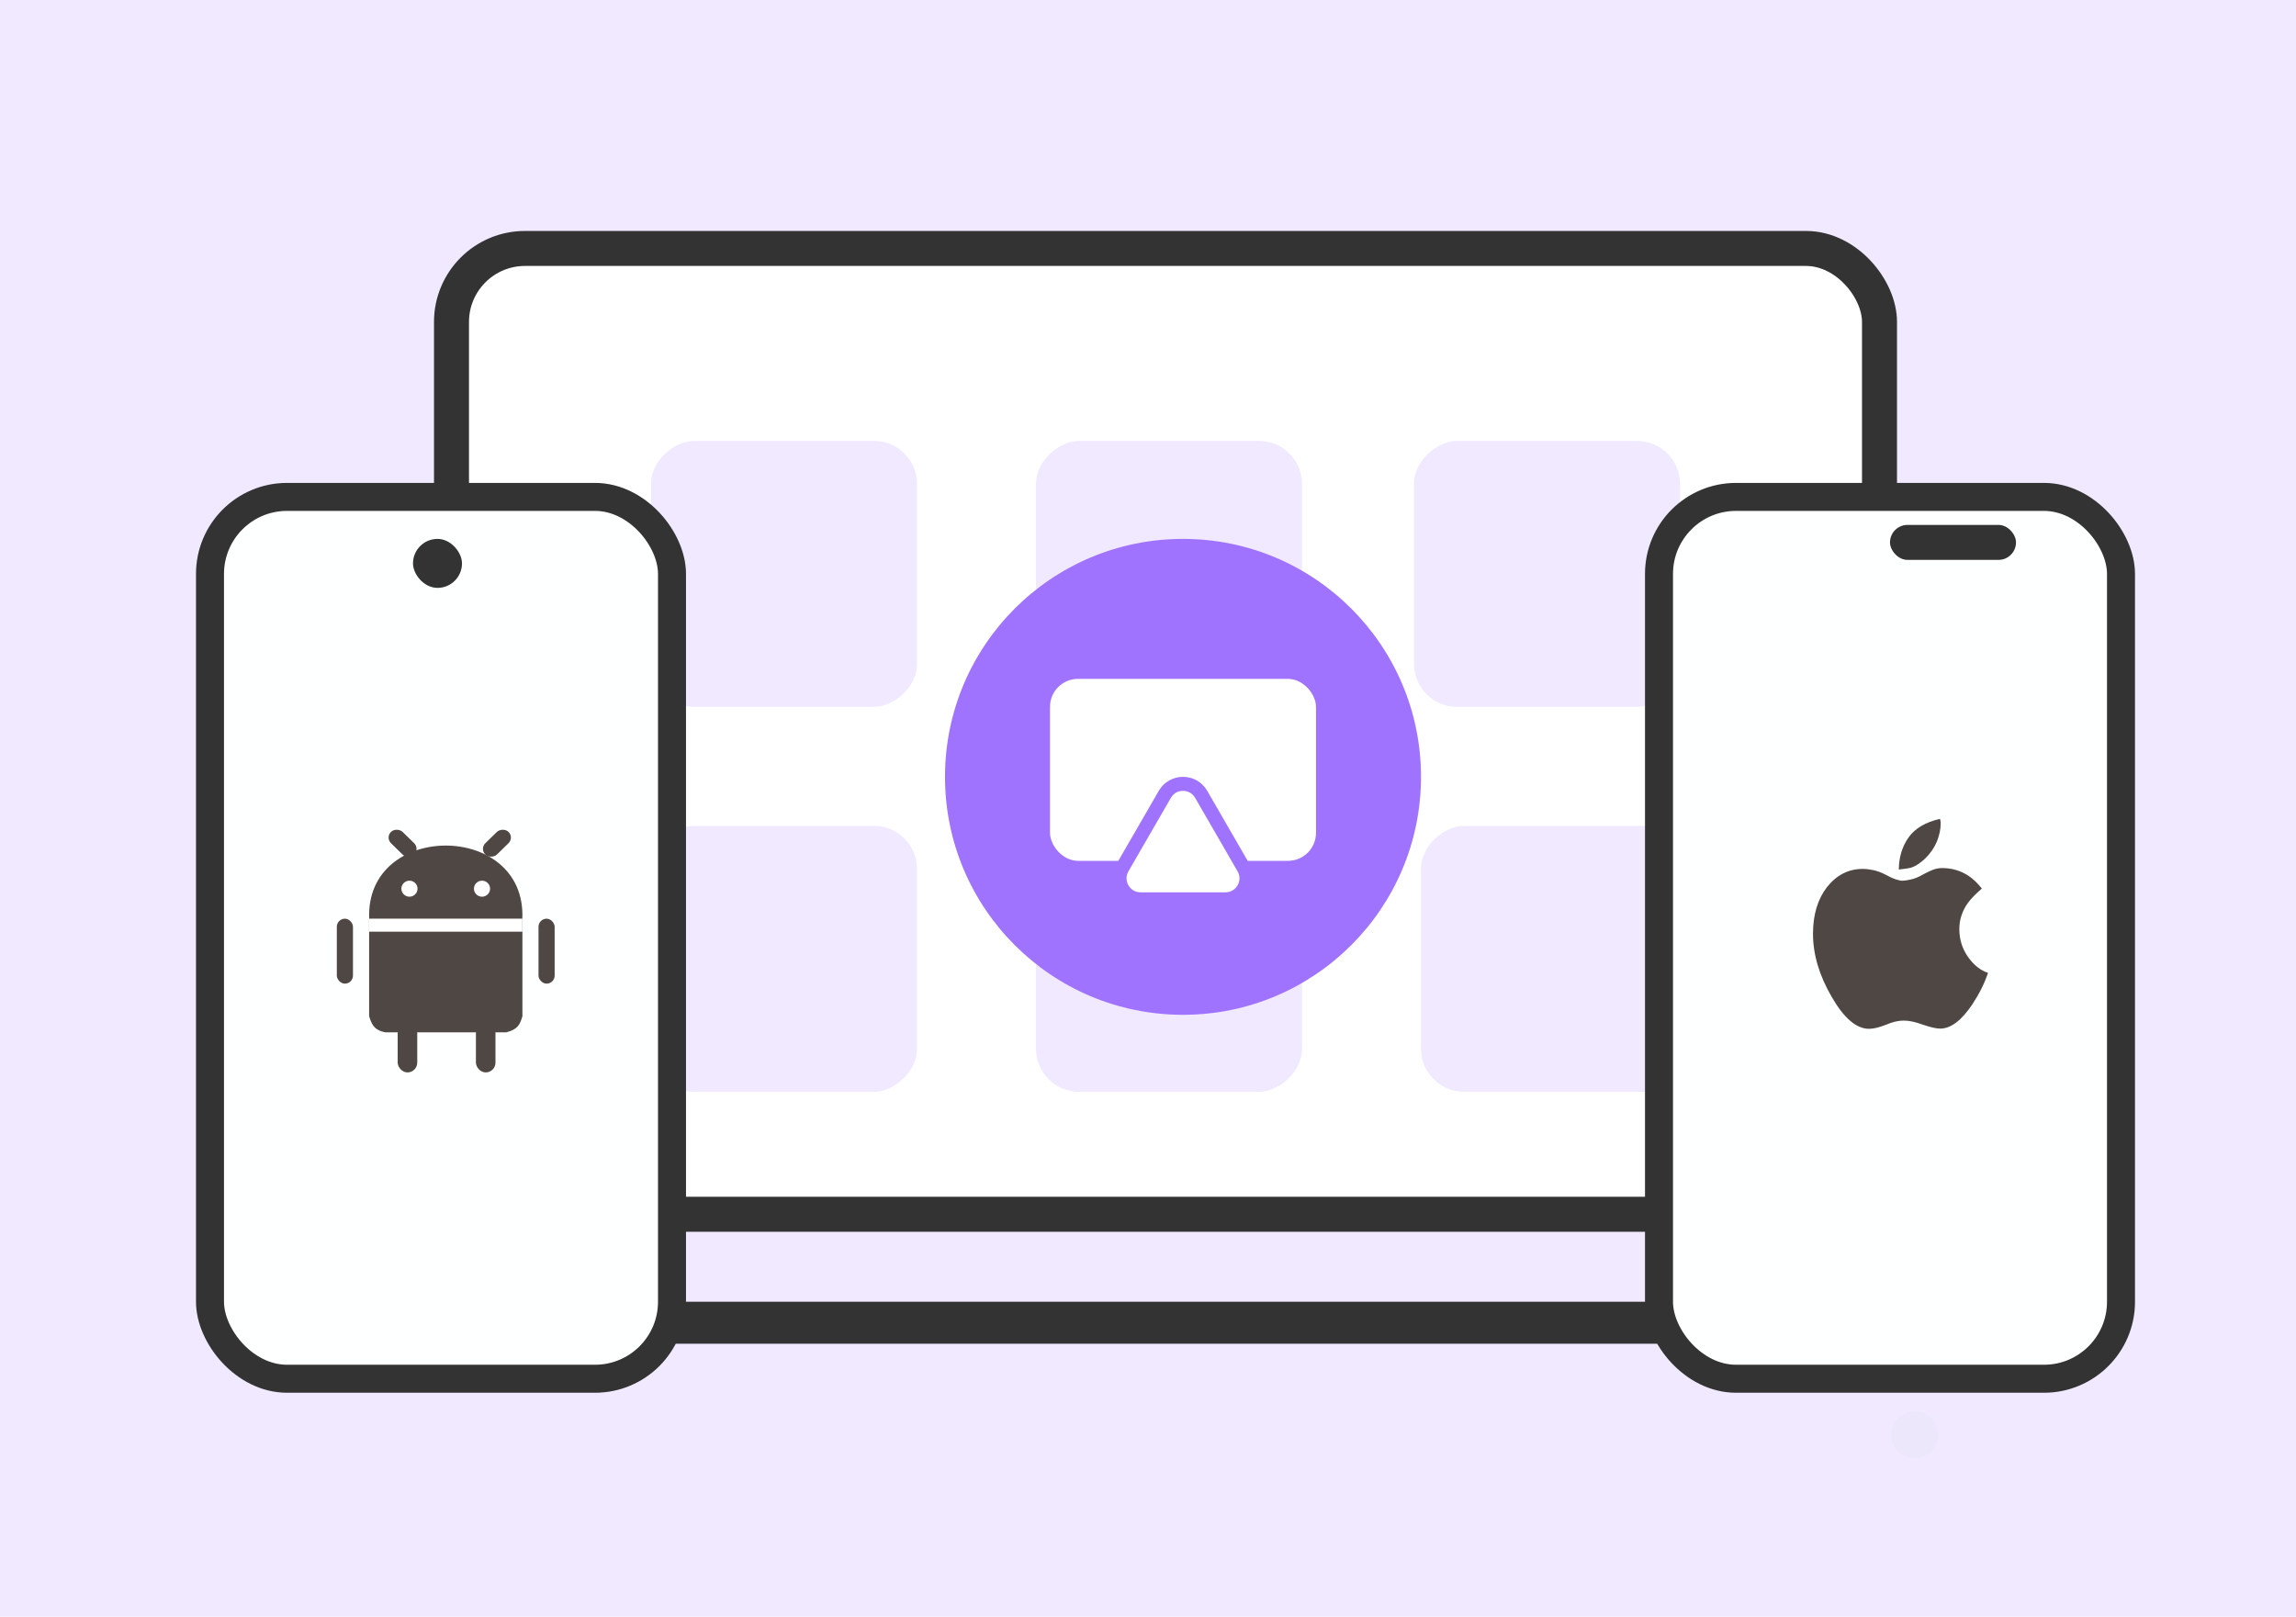
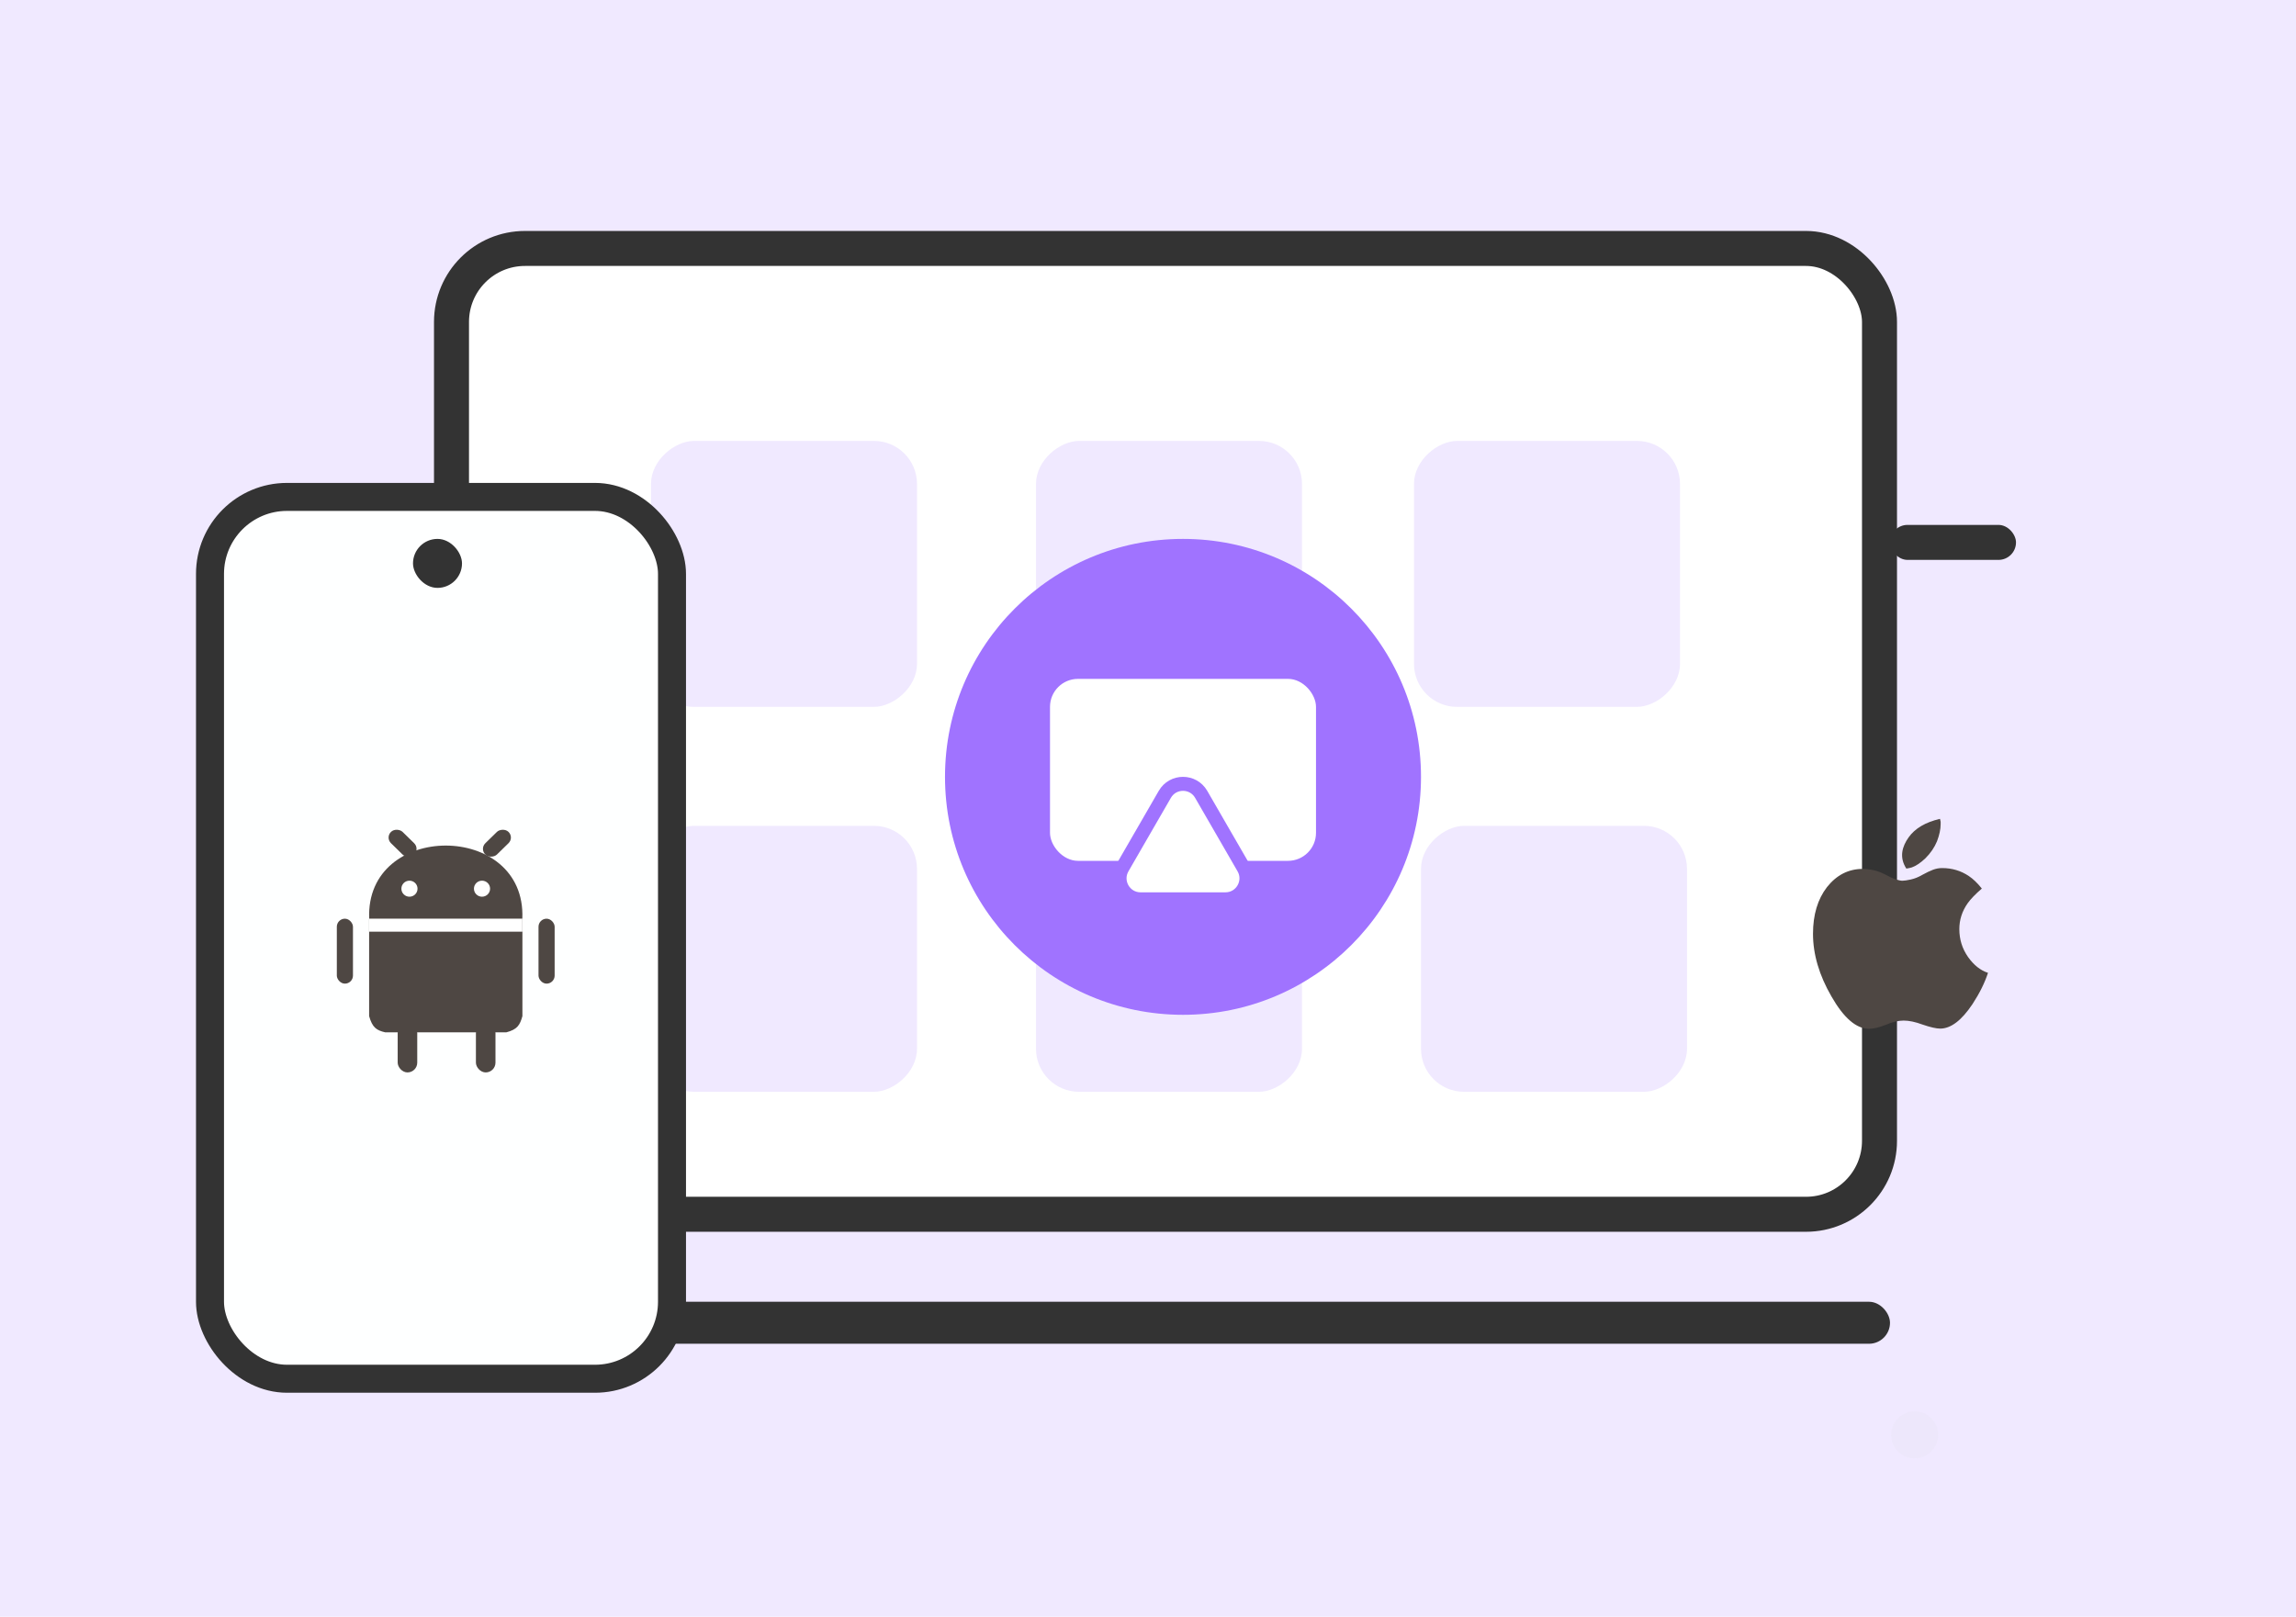
<svg xmlns="http://www.w3.org/2000/svg" width="328" height="231" viewBox="0 0 328 231" fill="none">
  <rect width="328" height="231" fill="#F0E9FF" />
  <circle opacity="0.1" cx="273.52" cy="205.018" r="3.362" fill="#D9D9D9" />
  <rect x="64.5" y="35.5" width="204" height="138" rx="10.5" fill="white" stroke="#333333" stroke-width="5" />
  <rect x="63" y="186" width="207" height="6" rx="3" fill="#333333" />
  <rect x="240" y="63" width="38" height="38" rx="6.148" transform="rotate(90 240 63)" fill="#F0E9FF" />
  <rect x="186" y="63" width="38" height="38" rx="6.148" transform="rotate(90 186 63)" fill="#F0E9FF" />
  <rect x="131" y="63" width="38" height="38" rx="6.148" transform="rotate(90 131 63)" fill="#F0E9FF" />
  <rect x="241" y="118" width="38" height="38" rx="6.148" transform="rotate(90 241 118)" fill="#F0E9FF" />
  <rect x="186" y="118" width="38" height="38" rx="6.148" transform="rotate(90 186 118)" fill="#F0E9FF" />
  <rect x="131" y="118" width="38" height="38" rx="6.148" transform="rotate(90 131 118)" fill="#F0E9FF" />
  <rect x="30" y="71" width="66" height="126" rx="11" fill="#FEFFFF" stroke="#333333" stroke-width="4" />
  <rect x="59" y="77" width="7" height="7" rx="3.5" fill="#333333" />
  <path d="M72.325 147.506H55.037C53.755 147.209 53.191 146.801 52.732 145.186V131.267H74.63V145.186C74.269 146.461 73.928 147.081 72.325 147.506Z" fill="#4E4743" />
  <path d="M52.732 131.843H74.63" stroke="white" stroke-width="2.556" />
  <path d="M52.743 131.258C52.167 117.339 75.195 117.338 74.619 131.258H52.743Z" fill="#4E4743" />
  <rect x="48.118" y="131.267" width="2.305" height="9.279" rx="1.153" fill="#4E4743" />
  <rect x="67.988" y="146.202" width="2.794" height="7.03" rx="1.397" fill="#4E4743" />
  <rect x="76.93" y="131.267" width="2.305" height="9.279" rx="1.153" fill="#4E4743" />
  <rect width="2.312" height="4.625" rx="1.156" transform="matrix(0.715 -0.699 0.715 0.699 55.031 119.672)" fill="#4E4743" />
  <rect width="2.312" height="4.625" rx="1.156" transform="matrix(-0.715 -0.699 -0.715 0.699 73.47 119.672)" fill="#4E4743" />
  <rect x="56.812" y="146.202" width="2.794" height="7.03" rx="1.397" fill="#4E4743" />
  <ellipse cx="58.494" cy="126.979" rx="1.153" ry="1.145" fill="white" />
  <ellipse cx="68.859" cy="126.979" rx="1.153" ry="1.145" fill="white" />
-   <rect x="237" y="71" width="66" height="126" rx="11" fill="#FEFFFF" stroke="#333333" stroke-width="4" />
-   <path d="M281.148 136.738C281.977 137.905 282.928 138.66 284 139.002C283.535 140.431 282.797 141.92 281.785 143.469C280.228 145.803 278.691 146.97 277.174 146.97C276.607 146.97 275.768 146.779 274.655 146.396C273.624 146.014 272.724 145.823 271.955 145.823C271.186 145.823 270.337 146.024 269.407 146.427C268.436 146.809 267.637 147 267.01 147C265.189 147 263.399 145.461 261.64 142.382C259.88 139.344 259 136.356 259 133.419C259 130.702 259.667 128.479 261.002 126.748C262.378 125.018 264.077 124.153 266.1 124.153C266.544 124.153 267.04 124.208 267.586 124.319C268.132 124.43 268.699 124.636 269.285 124.938C269.912 125.28 270.428 125.516 270.833 125.647C271.237 125.778 271.551 125.843 271.773 125.843C272.036 125.843 272.441 125.783 272.987 125.662C273.533 125.541 274.079 125.32 274.625 124.998C275.212 124.676 275.717 124.435 276.142 124.274C276.567 124.113 277.002 124.032 277.447 124.032C278.862 124.032 280.137 124.414 281.269 125.179C281.876 125.581 282.493 126.175 283.12 126.96C282.19 127.765 281.512 128.469 281.087 129.072C280.299 130.199 279.904 131.427 279.904 132.755C279.904 134.223 280.319 135.551 281.148 136.738ZM275.05 122.644C274.342 123.308 273.695 123.74 273.108 123.942C272.906 124.002 272.648 124.057 272.334 124.108C272.021 124.158 271.662 124.203 271.257 124.243C271.278 122.473 271.743 120.944 272.653 119.656C273.563 118.368 275.06 117.483 277.143 117C277.184 117.201 277.214 117.342 277.234 117.423V117.755C277.234 118.479 277.062 119.294 276.718 120.199C276.354 121.085 275.798 121.899 275.05 122.644Z" fill="#4E4743" />
+   <path d="M281.148 136.738C281.977 137.905 282.928 138.66 284 139.002C283.535 140.431 282.797 141.92 281.785 143.469C280.228 145.803 278.691 146.97 277.174 146.97C276.607 146.97 275.768 146.779 274.655 146.396C273.624 146.014 272.724 145.823 271.955 145.823C271.186 145.823 270.337 146.024 269.407 146.427C268.436 146.809 267.637 147 267.01 147C265.189 147 263.399 145.461 261.64 142.382C259.88 139.344 259 136.356 259 133.419C259 130.702 259.667 128.479 261.002 126.748C262.378 125.018 264.077 124.153 266.1 124.153C266.544 124.153 267.04 124.208 267.586 124.319C268.132 124.43 268.699 124.636 269.285 124.938C269.912 125.28 270.428 125.516 270.833 125.647C271.237 125.778 271.551 125.843 271.773 125.843C272.036 125.843 272.441 125.783 272.987 125.662C273.533 125.541 274.079 125.32 274.625 124.998C275.212 124.676 275.717 124.435 276.142 124.274C276.567 124.113 277.002 124.032 277.447 124.032C278.862 124.032 280.137 124.414 281.269 125.179C281.876 125.581 282.493 126.175 283.12 126.96C282.19 127.765 281.512 128.469 281.087 129.072C280.299 130.199 279.904 131.427 279.904 132.755C279.904 134.223 280.319 135.551 281.148 136.738ZM275.05 122.644C274.342 123.308 273.695 123.74 273.108 123.942C272.906 124.002 272.648 124.057 272.334 124.108C271.278 122.473 271.743 120.944 272.653 119.656C273.563 118.368 275.06 117.483 277.143 117C277.184 117.201 277.214 117.342 277.234 117.423V117.755C277.234 118.479 277.062 119.294 276.718 120.199C276.354 121.085 275.798 121.899 275.05 122.644Z" fill="#4E4743" />
  <circle cx="169" cy="111" r="34" fill="#A073FF" />
  <rect x="150" y="97" width="38" height="26" rx="4" fill="white" />
  <path d="M166.403 113.499C167.558 111.499 170.443 111.499 171.598 113.499L177.661 123.999C178.815 125.999 177.372 128.499 175.063 128.499H162.938C160.629 128.499 159.186 125.999 160.34 123.999L166.403 113.499Z" fill="white" stroke="#A073FF" stroke-width="2" />
  <rect x="270" y="75" width="18" height="5" rx="2.5" fill="#333333" />
</svg>